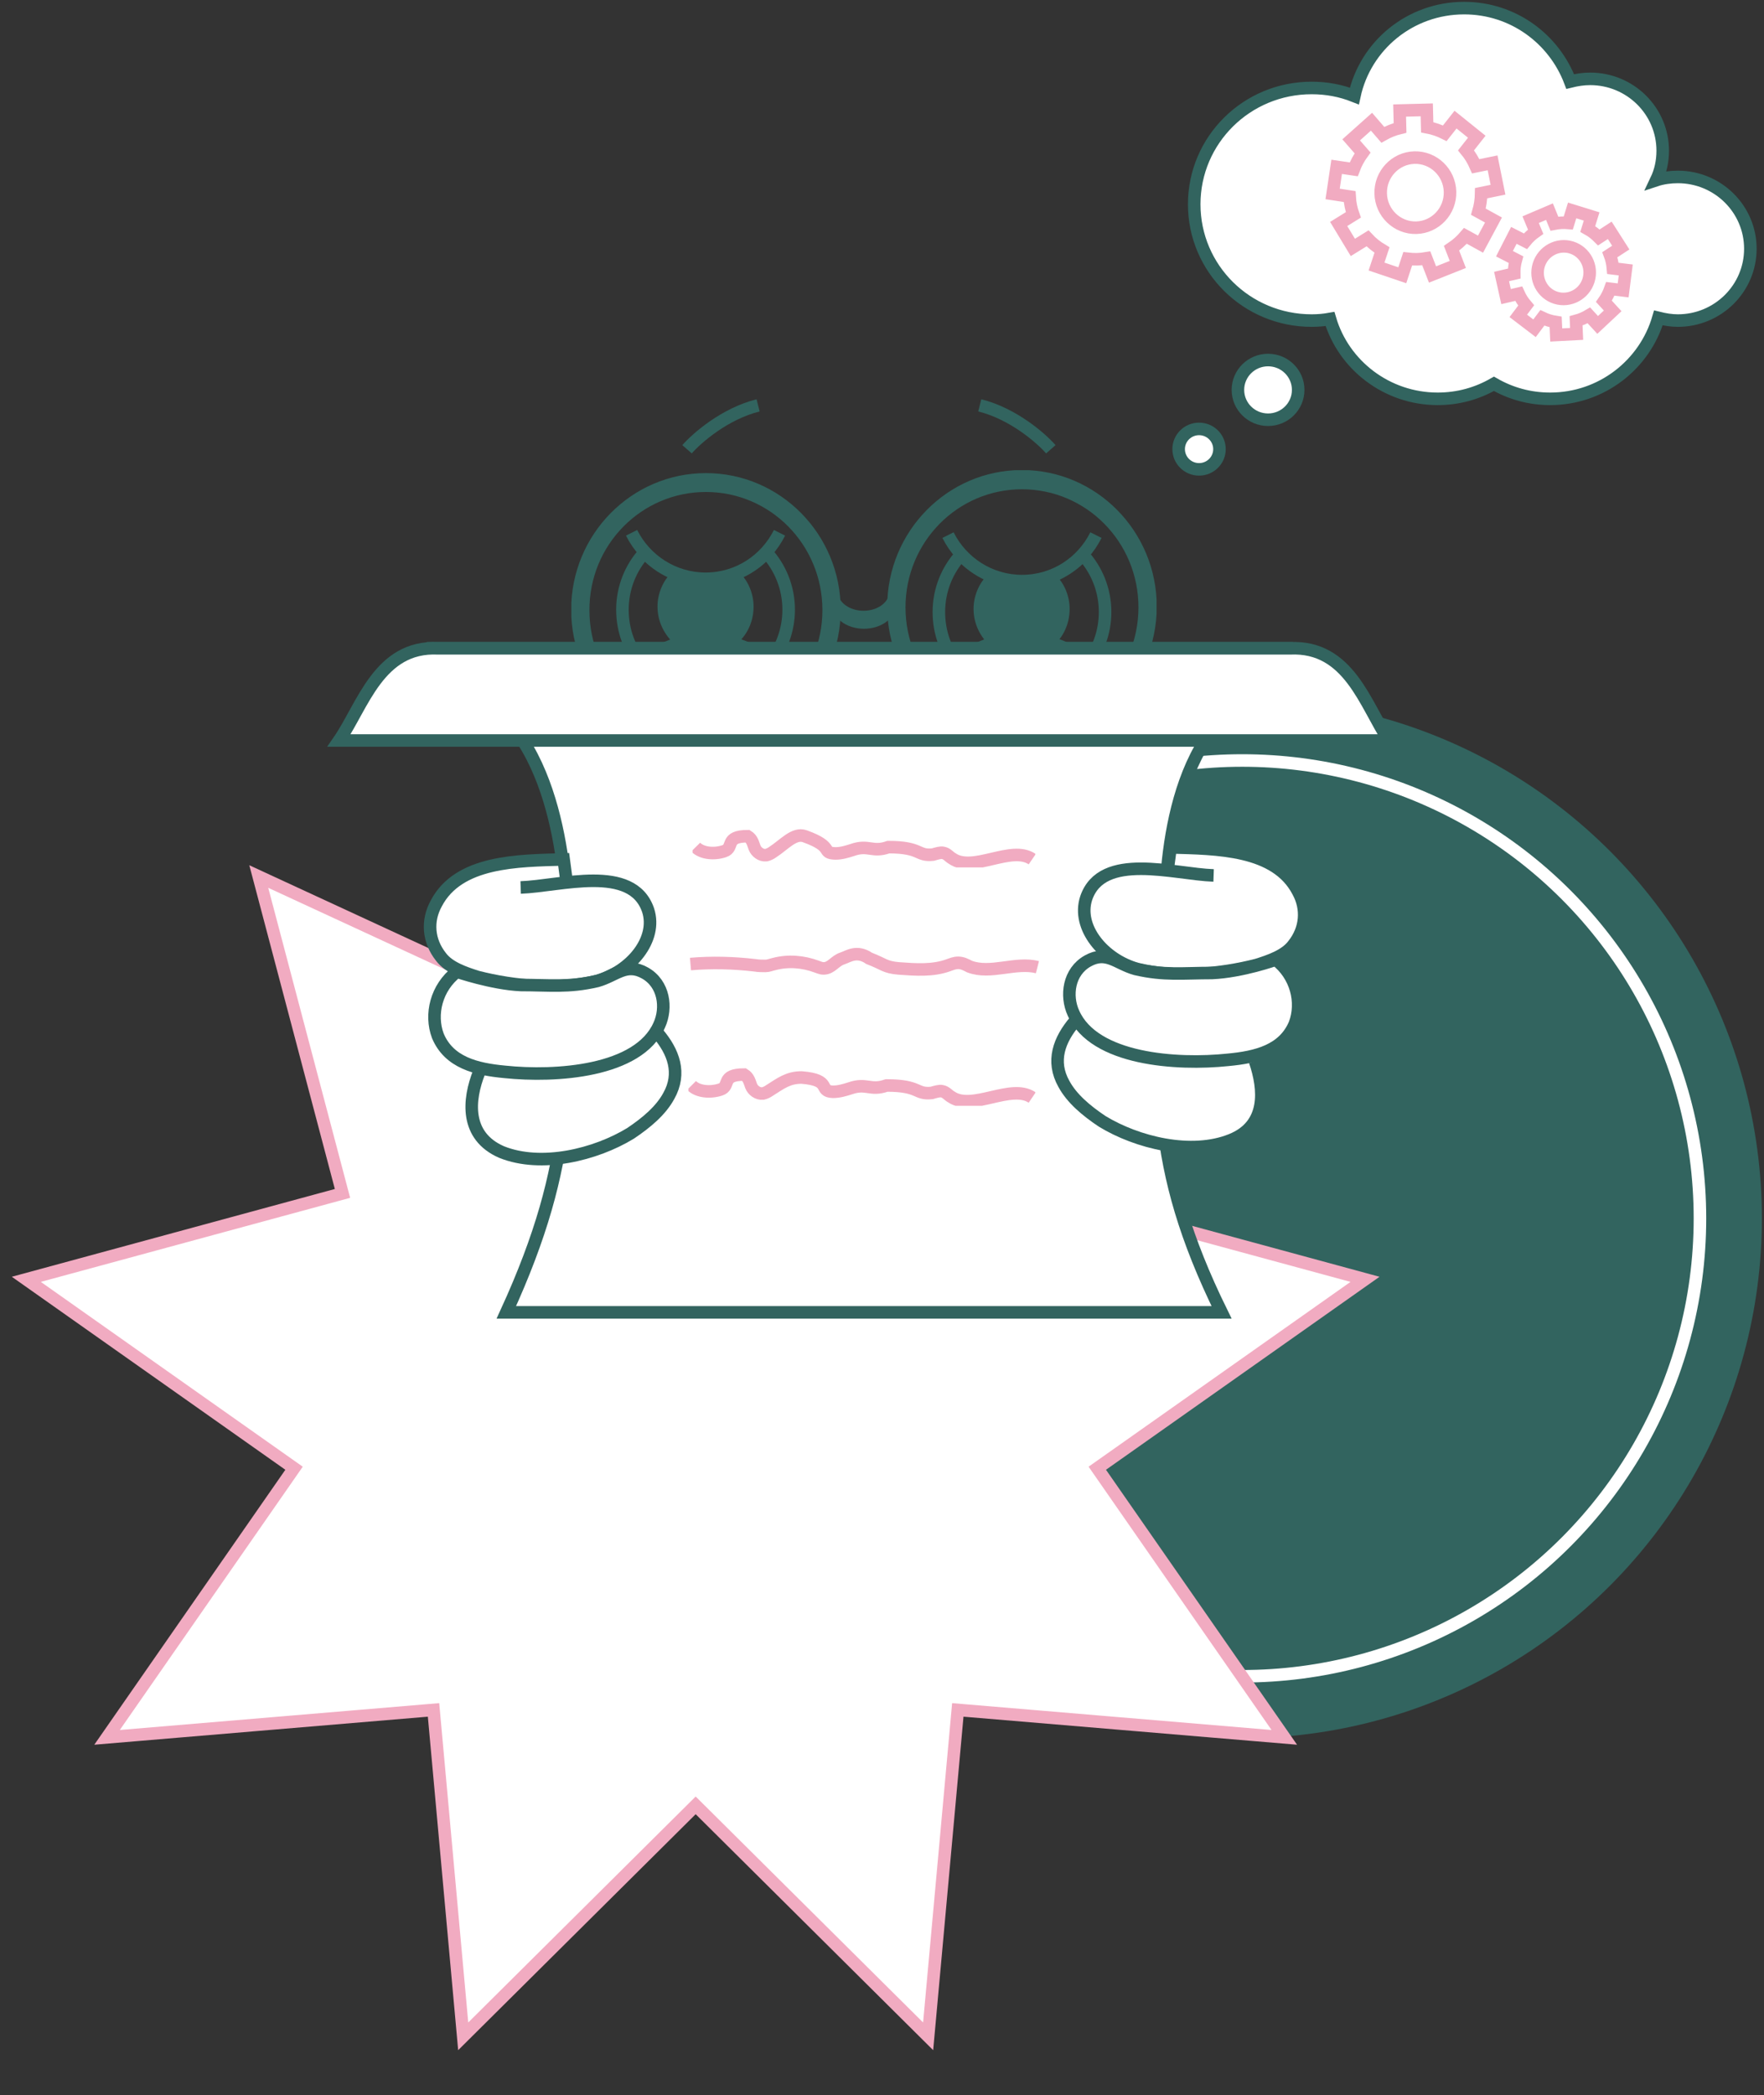
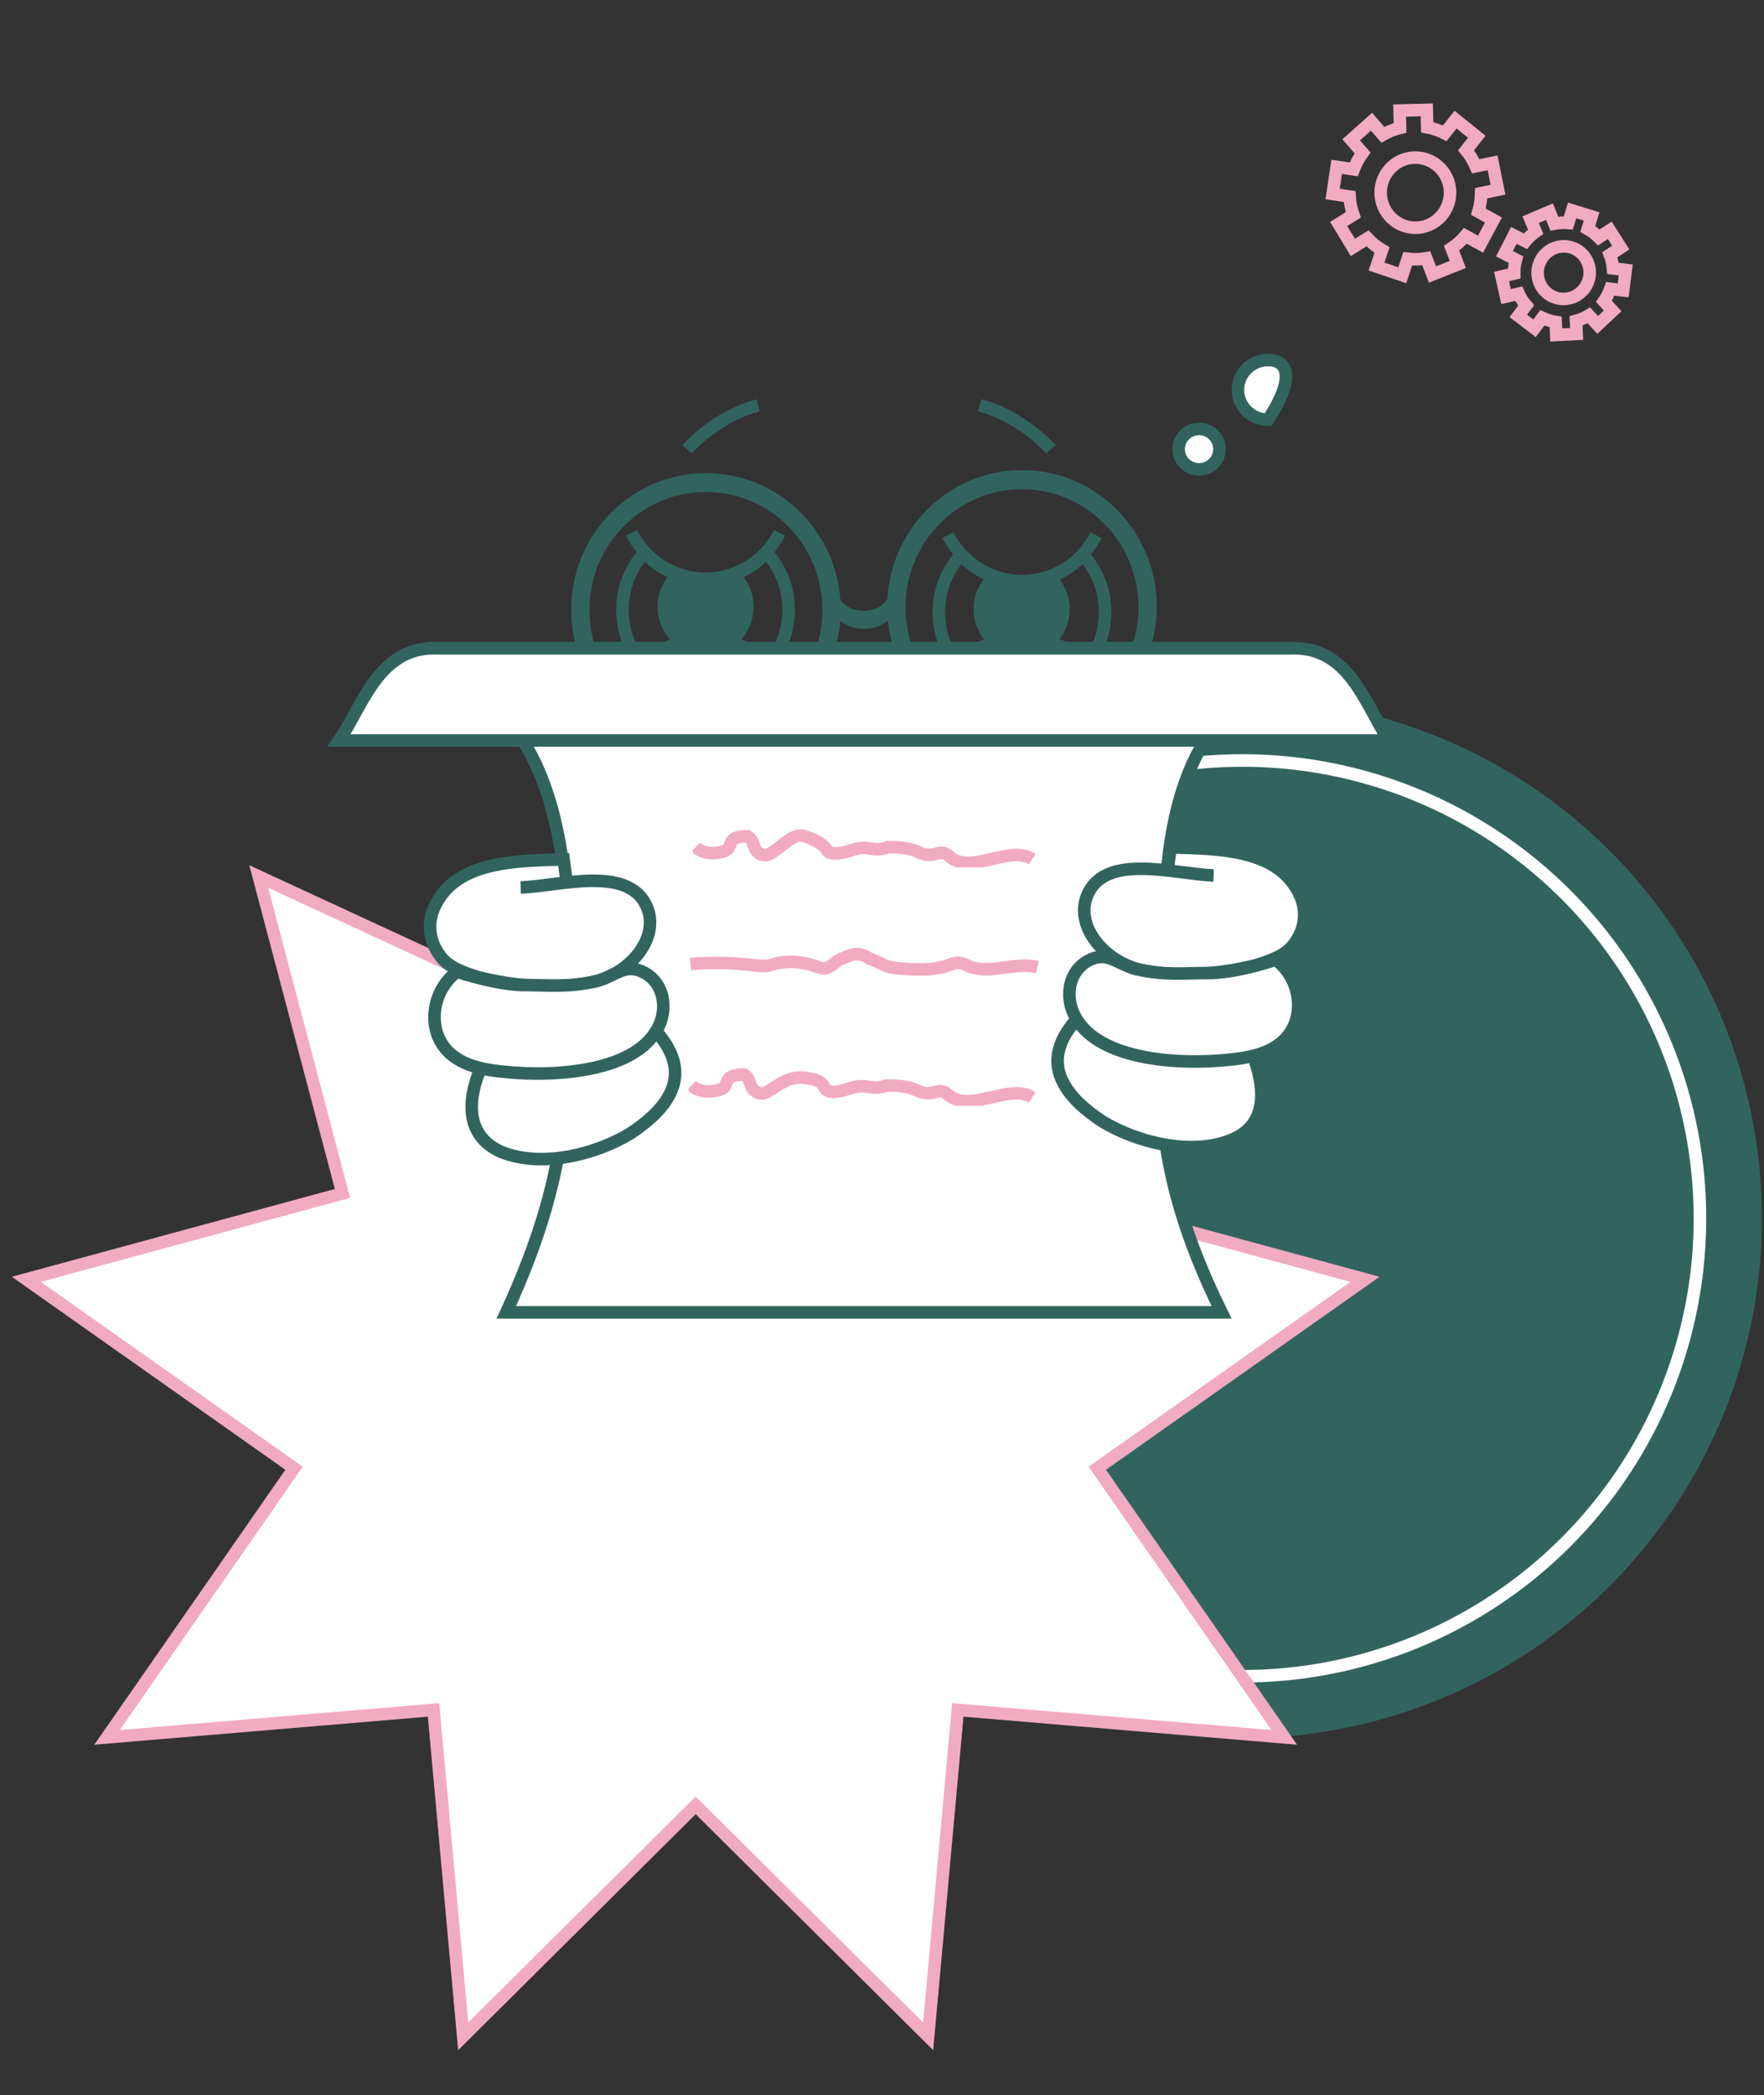
<svg xmlns="http://www.w3.org/2000/svg" width="422" height="501" viewBox="0 0 422 501" fill="none">
  <rect x="0" y="0" width="422" height="501" fill="#333333" stroke="none" />
  <circle cx="297.176" cy="291.364" r="124.316" fill="#32645F" />
  <circle cx="297.176" cy="291.364" r="109.5" stroke="white" stroke-width="3" />
  <path d="M166.424 171.572L199.158 241.148L199.792 242.496L201.144 241.871L270.942 209.613L251.295 283.952L250.914 285.393L252.352 285.783L326.555 305.938L263.72 350.255L262.503 351.114L263.353 352.337L307.241 415.473L230.62 409.033L229.135 408.909L229 410.392L222.037 486.968L167.481 432.783L166.424 431.733L165.367 432.783L110.812 486.968L103.848 410.392L103.714 408.909L102.229 409.033L25.608 415.473L69.496 352.337L70.346 351.114L69.128 350.255L6.294 305.937L80.497 285.783L81.934 285.393L81.554 283.952L61.906 209.613L131.704 241.871L133.057 242.496L133.691 241.148L166.424 171.572Z" fill="white" stroke="#F1ABC1" stroke-width="3" />
  <g clip-path="url(#clip0_338_8609)">
    <path d="M184.018 158.748C186.937 155.236 188.67 150.706 188.67 145.807C188.67 140.538 186.663 135.732 183.38 132.127C179.731 136.101 174.533 138.597 168.787 138.597C163.041 138.597 157.842 136.101 154.194 132.127C150.911 135.732 148.904 140.538 148.904 145.807C148.904 150.799 150.637 155.328 153.556 158.748" stroke="#32645F" stroke-width="3" stroke-miterlimit="10" />
    <path d="M160.578 136.933C158.572 139.059 157.295 141.925 157.295 145.068C157.295 148.673 158.937 151.816 161.399 154.034C163.679 153.202 166.233 152.74 168.787 152.74C171.432 152.74 173.894 153.202 176.174 154.034C178.728 151.908 180.279 148.673 180.279 145.068C180.279 141.925 179.002 139.059 176.995 136.933C174.442 138.043 171.614 138.597 168.696 138.597C165.959 138.597 163.132 137.95 160.578 136.933Z" fill="#32645F" />
    <path d="M168.878 113.639C151.367 113.639 137.139 128.059 137.139 145.807C137.139 163.555 151.367 177.975 168.878 177.975C186.389 177.975 200.618 163.555 200.618 145.807C200.618 128.059 186.389 113.639 168.878 113.639ZM168.878 174.74C153.191 174.74 140.513 161.891 140.513 145.992C140.422 130.001 153.191 117.152 168.878 117.152C184.565 117.152 197.243 130.001 197.243 145.9C197.243 161.799 184.565 174.74 168.878 174.74Z" fill="#32645F" stroke="#32645F" stroke-miterlimit="10" />
    <path d="M244.487 112.9C226.976 112.9 212.748 127.32 212.748 145.068C212.748 162.816 226.976 177.236 244.487 177.236C261.998 177.236 276.227 162.816 276.227 145.068C276.227 127.32 261.998 112.9 244.487 112.9ZM244.487 174.001C228.8 174.001 216.122 161.152 216.122 145.253C216.122 129.353 228.8 116.505 244.487 116.505C260.174 116.505 272.852 129.353 272.852 145.253C272.852 161.059 260.174 174.001 244.487 174.001Z" fill="#32645F" stroke="#32645F" stroke-miterlimit="10" />
    <path d="M212.779 141.25C212.779 141.322 212.779 141.394 212.779 141.394C212.779 143.977 210.017 146.058 206.587 146.058C203.158 146.058 200.396 143.977 200.396 141.394C199.538 142.327 199.062 143.403 199.062 144.623C199.062 147.781 202.491 150.364 206.683 150.364C210.874 150.364 214.303 147.781 214.303 144.623C214.208 143.331 213.636 142.183 212.779 141.25Z" fill="#32645F" />
    <path d="M151.093 127.412C154.376 133.975 161.125 138.412 168.787 138.412C176.539 138.412 183.197 133.975 186.481 127.412" stroke="#32645F" stroke-width="3" stroke-miterlimit="10" />
    <path d="M186.572 161.522C183.288 156.437 176.63 153.017 168.878 153.017C161.126 153.017 154.468 156.53 151.184 161.614" stroke="#32645F" stroke-width="3" stroke-miterlimit="10" />
    <path d="M259.718 159.303C262.637 155.79 264.37 151.261 264.37 146.362C264.37 141.093 262.363 136.286 259.08 132.681C255.432 136.656 250.233 139.152 244.487 139.152C238.741 139.152 233.542 136.656 229.894 132.681C226.611 136.286 224.604 141.093 224.604 146.362C224.604 151.353 226.337 155.883 229.256 159.303" stroke="#32645F" stroke-width="3" stroke-miterlimit="10" />
    <path d="M236.188 137.488C234.181 139.614 232.904 142.48 232.904 145.622C232.904 149.227 234.546 152.37 237.008 154.589C239.289 153.757 241.842 153.295 244.396 153.295C246.95 153.295 249.504 153.757 251.784 154.589C254.337 152.463 255.888 149.227 255.888 145.622C255.888 142.48 254.611 139.614 252.604 137.488C250.051 138.597 247.223 139.152 244.305 139.152C241.386 139.152 238.741 138.597 236.188 137.488Z" fill="#32645F" />
    <path d="M226.793 127.967C230.077 134.53 236.826 138.967 244.487 138.967C252.239 138.967 258.897 134.53 262.181 127.967" stroke="#32645F" stroke-width="3" stroke-miterlimit="10" />
    <path d="M262.181 161.3C258.898 156.216 252.24 152.795 244.487 152.795C236.735 152.795 230.077 156.308 226.793 161.392" stroke="#32645F" stroke-width="3" stroke-miterlimit="10" />
  </g>
  <path d="M278.899 222.775C278.899 222.775 276.613 188.585 292.238 171.97C307.862 155.355 307.862 155.035 307.862 155.035H212.589H200.775H105.502C105.502 155.035 105.502 155.035 121.127 171.97C136.752 188.905 135.608 222.775 135.608 222.775C135.92 257.727 137.951 277.134 121.127 313.84H292.238C274.765 278.278 276.984 258.339 278.137 222.775H278.899Z" fill="white" stroke="#32645F" stroke-width="3" stroke-miterlimit="10" />
  <path d="M104.74 155.035C90.64 154.396 86.829 168.775 81.112 177.083H202.681H210.684H332.253C326.536 168.455 322.725 154.396 308.625 155.035H104.74Z" fill="white" stroke="#32645F" stroke-width="3" stroke-miterlimit="10" />
  <path d="M135.609 211.272L134.847 205.521C123.795 205.84 109.695 205.84 104.36 216.065C102.073 220.219 102.454 225.012 105.503 228.846C107.408 231.402 111.219 232.68 114.268 233.639C123.033 235.876 133.704 236.834 142.85 234.597C150.853 232.361 157.332 224.692 155.045 217.663C151.234 206.479 134.085 211.911 124.558 212.231" fill="white" />
  <path d="M135.609 211.272L134.847 205.521C123.795 205.84 109.695 205.84 104.36 216.065C102.073 220.219 102.454 225.012 105.503 228.846C107.408 231.402 111.219 232.68 114.268 233.639C123.033 235.876 133.704 236.834 142.85 234.597C150.853 232.361 157.332 224.692 155.045 217.663C151.234 206.479 134.085 211.911 124.558 212.231" stroke="#32645F" stroke-width="3" stroke-miterlimit="10" />
  <path d="M279.282 208.396L280.044 202.645C291.095 202.964 305.196 202.964 310.531 213.189C312.818 217.343 312.437 222.136 309.388 225.97C307.482 228.526 303.671 229.804 300.623 230.763C291.858 233 281.187 233.958 272.041 231.721C264.038 229.485 257.559 221.816 259.846 214.787C263.657 203.603 280.806 209.035 290.333 209.355" fill="white" />
  <path d="M279.282 208.396L280.044 202.645C291.095 202.964 305.196 202.964 310.531 213.189C312.818 217.343 312.437 222.136 309.388 225.97C307.482 228.526 303.671 229.804 300.623 230.763C291.858 233 281.187 233.958 272.041 231.721C264.038 229.485 257.559 221.816 259.846 214.787C263.657 203.603 280.806 209.035 290.333 209.355" stroke="#32645F" stroke-width="3" stroke-miterlimit="10" />
  <path d="M157.331 247.059C161.142 251.532 163.047 256.645 159.998 262.077C158.093 265.592 154.663 268.467 150.852 271.024C142.468 276.136 129.511 279.331 119.984 275.497C111.218 271.663 111.981 263.035 114.648 256.325" fill="white" />
  <path d="M157.331 247.059C161.142 251.532 163.047 256.645 159.998 262.077C158.093 265.592 154.663 268.467 150.852 271.024C142.468 276.136 129.511 279.331 119.984 275.497C111.218 271.663 111.981 263.035 114.648 256.325" stroke="#32645F" stroke-width="3" stroke-miterlimit="10" />
  <path d="M109.313 232.361C104.359 236.195 102.835 242.586 104.74 247.698C107.408 254.089 113.886 255.686 120.746 256.325C132.941 257.604 152.758 256.325 157.712 245.142C159.618 240.988 158.855 235.237 154.282 232.68C149.709 230.124 147.423 233.319 142.85 234.598C135.99 236.195 131.417 235.556 124.557 235.556C117.697 235.237 109.313 232.361 109.313 232.361Z" fill="white" stroke="#32645F" stroke-width="3" stroke-miterlimit="10" />
  <path d="M257.178 244.184C253.367 248.657 251.462 253.769 254.511 259.201C256.416 262.716 259.846 265.592 263.657 268.148C272.041 273.261 284.998 276.456 294.525 272.621C303.291 269.107 302.528 260.479 300.242 253.769" fill="white" />
  <path d="M257.178 244.184C253.367 248.657 251.462 253.769 254.511 259.201C256.416 262.716 259.846 265.592 263.657 268.148C272.041 273.261 284.998 276.456 294.525 272.621C303.291 269.107 302.528 260.479 300.242 253.769" stroke="#32645F" stroke-width="3" stroke-miterlimit="10" />
  <path d="M305.196 229.485C310.15 233.319 311.675 239.71 309.769 244.822C307.101 251.213 300.623 252.81 293.763 253.449C281.568 254.728 261.751 253.449 256.797 242.266C254.892 238.112 255.654 232.361 260.227 229.804C264.8 227.248 267.087 230.444 271.66 231.722C278.519 233.319 283.093 232.68 289.952 232.68C297.193 232.361 305.196 229.485 305.196 229.485Z" fill="white" stroke="#32645F" stroke-width="3" stroke-miterlimit="10" />
  <path d="M165.183 230.544C170.264 230.098 175.515 230.247 180.597 230.842C181.444 230.991 182.291 230.991 183.138 230.991C183.815 230.991 184.493 230.693 185.17 230.544C188.558 229.651 192.115 229.949 195.334 231.14C195.842 231.289 196.35 231.587 197.028 231.587C198.891 231.587 199.689 229.788 201.552 229.193C202.864 228.773 204.972 227.141 207.937 229.193C211.526 230.557 211.595 231.289 214.983 231.587C219.048 231.885 223.113 232.182 226.84 230.842C227.687 230.544 228.364 230.247 229.211 230.247C230.228 230.247 231.074 230.693 231.921 231.14C237.003 233.076 242.932 229.949 248.183 231.289" stroke="#F1ABC1" stroke-width="3" stroke-miterlimit="10" />
  <g clip-path="url(#clip1_338_8609)">
    <path d="M166.424 202.581C167.909 204.092 170.877 204.367 173.289 203.542C175.7 202.718 173.289 199.971 178.854 199.971C179.967 200.658 180.153 201.757 180.524 202.718C180.895 203.68 182.008 204.641 183.307 204.504C183.863 204.367 184.42 204.092 184.791 203.817C187.574 202.031 189.984 199.072 192.504 199.971C199.818 202.581 196.293 203.955 199.818 204.092C201.302 204.092 202.601 203.68 203.9 203.268C207.795 201.894 208.644 203.955 212.54 202.581C220.49 202.581 219.298 204.779 223.194 204.367C224.121 204.092 225.049 203.817 225.605 203.955C226.533 204.092 227.09 204.916 227.832 205.328C232.841 208.763 241.931 202.031 246.94 205.466" stroke="#F1ABC1" stroke-width="3" stroke-miterlimit="10" />
  </g>
  <g clip-path="url(#clip2_338_8609)">
    <path d="M165.433 259.581C166.936 261.092 169.94 261.367 172.381 260.542C174.823 259.718 172.381 256.971 178.015 256.971C179.142 257.658 179.329 258.757 179.705 259.718C180.081 260.68 181.207 261.641 182.522 261.504C183.085 261.367 183.648 261.092 184.024 260.817C186.841 259.031 188.555 257.675 191.747 257.675C199.234 258.258 195.667 260.955 199.234 261.092C200.737 261.092 202.051 260.68 203.366 260.268C207.309 258.894 208.168 260.955 212.111 259.581C220.159 259.581 218.952 261.779 222.895 261.367C223.834 261.092 224.773 260.817 225.336 260.955C226.275 261.092 226.838 261.916 227.59 262.328C232.66 265.763 241.861 259.031 246.931 262.466" stroke="#F1ABC1" stroke-width="3" stroke-miterlimit="10" />
  </g>
  <path d="M164.36 107.438C166.694 104.771 173.36 98.938 181.36 96.938" stroke="#32645F" stroke-width="3" />
  <path d="M251.389 107.438C249.055 104.771 242.389 98.938 234.389 96.938" stroke="#32645F" stroke-width="3" />
-   <path d="M401.394 42.314C399.582 42.314 397.77 42.57 396.217 43.083C397.252 40.904 397.77 38.597 397.77 36.033C397.77 26.549 390.004 18.858 380.427 18.858C378.745 18.858 377.192 19.115 375.639 19.499C371.756 9.246 361.92 1.94 350.272 1.94C337.33 1.94 326.588 10.912 324 22.96C320.764 21.678 317.399 21.037 313.776 21.037C298.245 21.037 285.691 33.47 285.691 48.85C285.691 64.231 298.245 76.663 313.776 76.663C315.329 76.663 316.752 76.535 318.176 76.279C321.412 87.302 331.765 95.376 343.931 95.376C348.849 95.376 353.378 94.094 357.39 91.787C361.403 94.094 365.932 95.376 370.85 95.376C383.145 95.376 393.499 87.173 396.734 76.022C398.287 76.407 399.84 76.663 401.394 76.663C410.971 76.663 418.736 68.973 418.736 59.489C418.736 50.004 410.971 42.314 401.394 42.314Z" fill="white" stroke="#32645F" stroke-width="3" stroke-miterlimit="10" />
-   <path d="M303.355 100.376C307.335 100.376 310.563 97.18 310.563 93.238C310.563 89.295 307.335 86.099 303.355 86.099C299.374 86.099 296.146 89.295 296.146 93.238C296.146 97.18 299.374 100.376 303.355 100.376Z" fill="white" stroke="#32645F" stroke-width="3" stroke-miterlimit="10" />
+   <path d="M303.355 100.376C310.563 89.295 307.335 86.099 303.355 86.099C299.374 86.099 296.146 89.295 296.146 93.238C296.146 97.18 299.374 100.376 303.355 100.376Z" fill="white" stroke="#32645F" stroke-width="3" stroke-miterlimit="10" />
  <path d="M286.851 112.243C289.547 112.243 291.733 110.078 291.733 107.407C291.733 104.736 289.547 102.571 286.851 102.571C284.154 102.571 281.968 104.736 281.968 107.407C281.968 110.078 284.154 112.243 286.851 112.243Z" fill="white" stroke="#32645F" stroke-width="3" stroke-miterlimit="10" />
  <path d="M347.25 59.363C348.495 58.532 349.602 57.54 350.572 56.401L354.184 58.387L357.284 52.613L353.672 50.627C354.083 49.216 354.313 47.733 354.334 46.196L358.365 45.37L357.068 38.941L353.037 39.767C352.435 38.382 351.657 37.091 350.719 35.955L353.288 32.696L348.206 28.608L345.637 31.867C344.324 31.208 342.911 30.717 341.428 30.439L341.322 26.269L334.829 26.435L334.935 30.59C333.469 30.944 332.083 31.506 330.805 32.232L328.103 29.108L323.237 33.45L325.969 36.574C325.091 37.771 324.379 39.085 323.849 40.499L319.766 39.896L318.8 46.383L322.869 47.002C322.953 48.536 323.258 50.005 323.756 51.393L320.25 53.561L323.642 59.169L327.148 57C328.159 58.089 329.33 59.023 330.617 59.789L329.302 63.739L335.465 65.826L336.765 61.891C337.497 61.977 338.228 62.019 338.988 62C339.747 61.98 340.475 61.901 341.202 61.777L342.702 65.64L348.75 63.241L347.25 59.363ZM338.81 54.457C334.238 54.574 330.419 50.906 330.301 46.284C330.182 41.663 333.809 37.804 338.38 37.687C342.952 37.57 346.771 41.238 346.889 45.86C347.008 50.481 343.381 54.34 338.81 54.457Z" stroke="#F1ABC1" stroke-width="3" stroke-miterlimit="10" />
  <path d="M377.039 76.733C378.124 76.441 379.15 76.001 380.113 75.422L382.206 77.703L385.798 74.339L383.704 72.059C384.336 71.153 384.855 70.154 385.238 69.066L388.305 69.445L388.926 64.56L385.859 64.18C385.763 63.05 385.519 61.945 385.125 60.912L387.735 59.209L385.1 55.081L382.49 56.784C381.714 55.999 380.827 55.311 379.839 54.757L380.764 51.764L376.105 50.324L375.183 53.306C374.055 53.206 372.934 53.273 371.85 53.483L370.678 50.612L366.173 52.533L367.368 55.411C366.455 56.053 365.634 56.816 364.917 57.696L362.157 56.286L359.912 60.67L362.659 62.087C362.35 63.198 362.215 64.316 362.236 65.424L359.221 66.125L360.289 70.928L363.304 70.227C363.762 71.244 364.371 72.19 365.102 73.043L363.219 75.538L367.103 78.502L368.972 76.015C369.472 76.252 369.982 76.457 370.527 76.626C371.072 76.794 371.609 76.913 372.156 76.999L372.296 80.107L377.175 79.852L377.039 76.733ZM372.211 71.217C368.93 70.203 367.094 66.676 368.119 63.36C369.144 60.043 372.65 58.168 375.931 59.182C379.211 60.196 381.048 63.723 380.023 67.039C378.998 70.356 375.492 72.231 372.211 71.217Z" stroke="#F1ABC1" stroke-width="3" stroke-miterlimit="10" />
  <defs>
    <clipPath id="clip0_338_8609">
      <rect width="140" height="66" fill="white" transform="translate(136.683 112.438)" />
    </clipPath>
    <clipPath id="clip1_338_8609">
      <rect width="82" height="14" fill="white" transform="translate(165.683 193.438)" />
    </clipPath>
    <clipPath id="clip2_338_8609">
      <rect width="83" height="14" fill="white" transform="translate(164.683 250.438)" />
    </clipPath>
  </defs>
</svg>